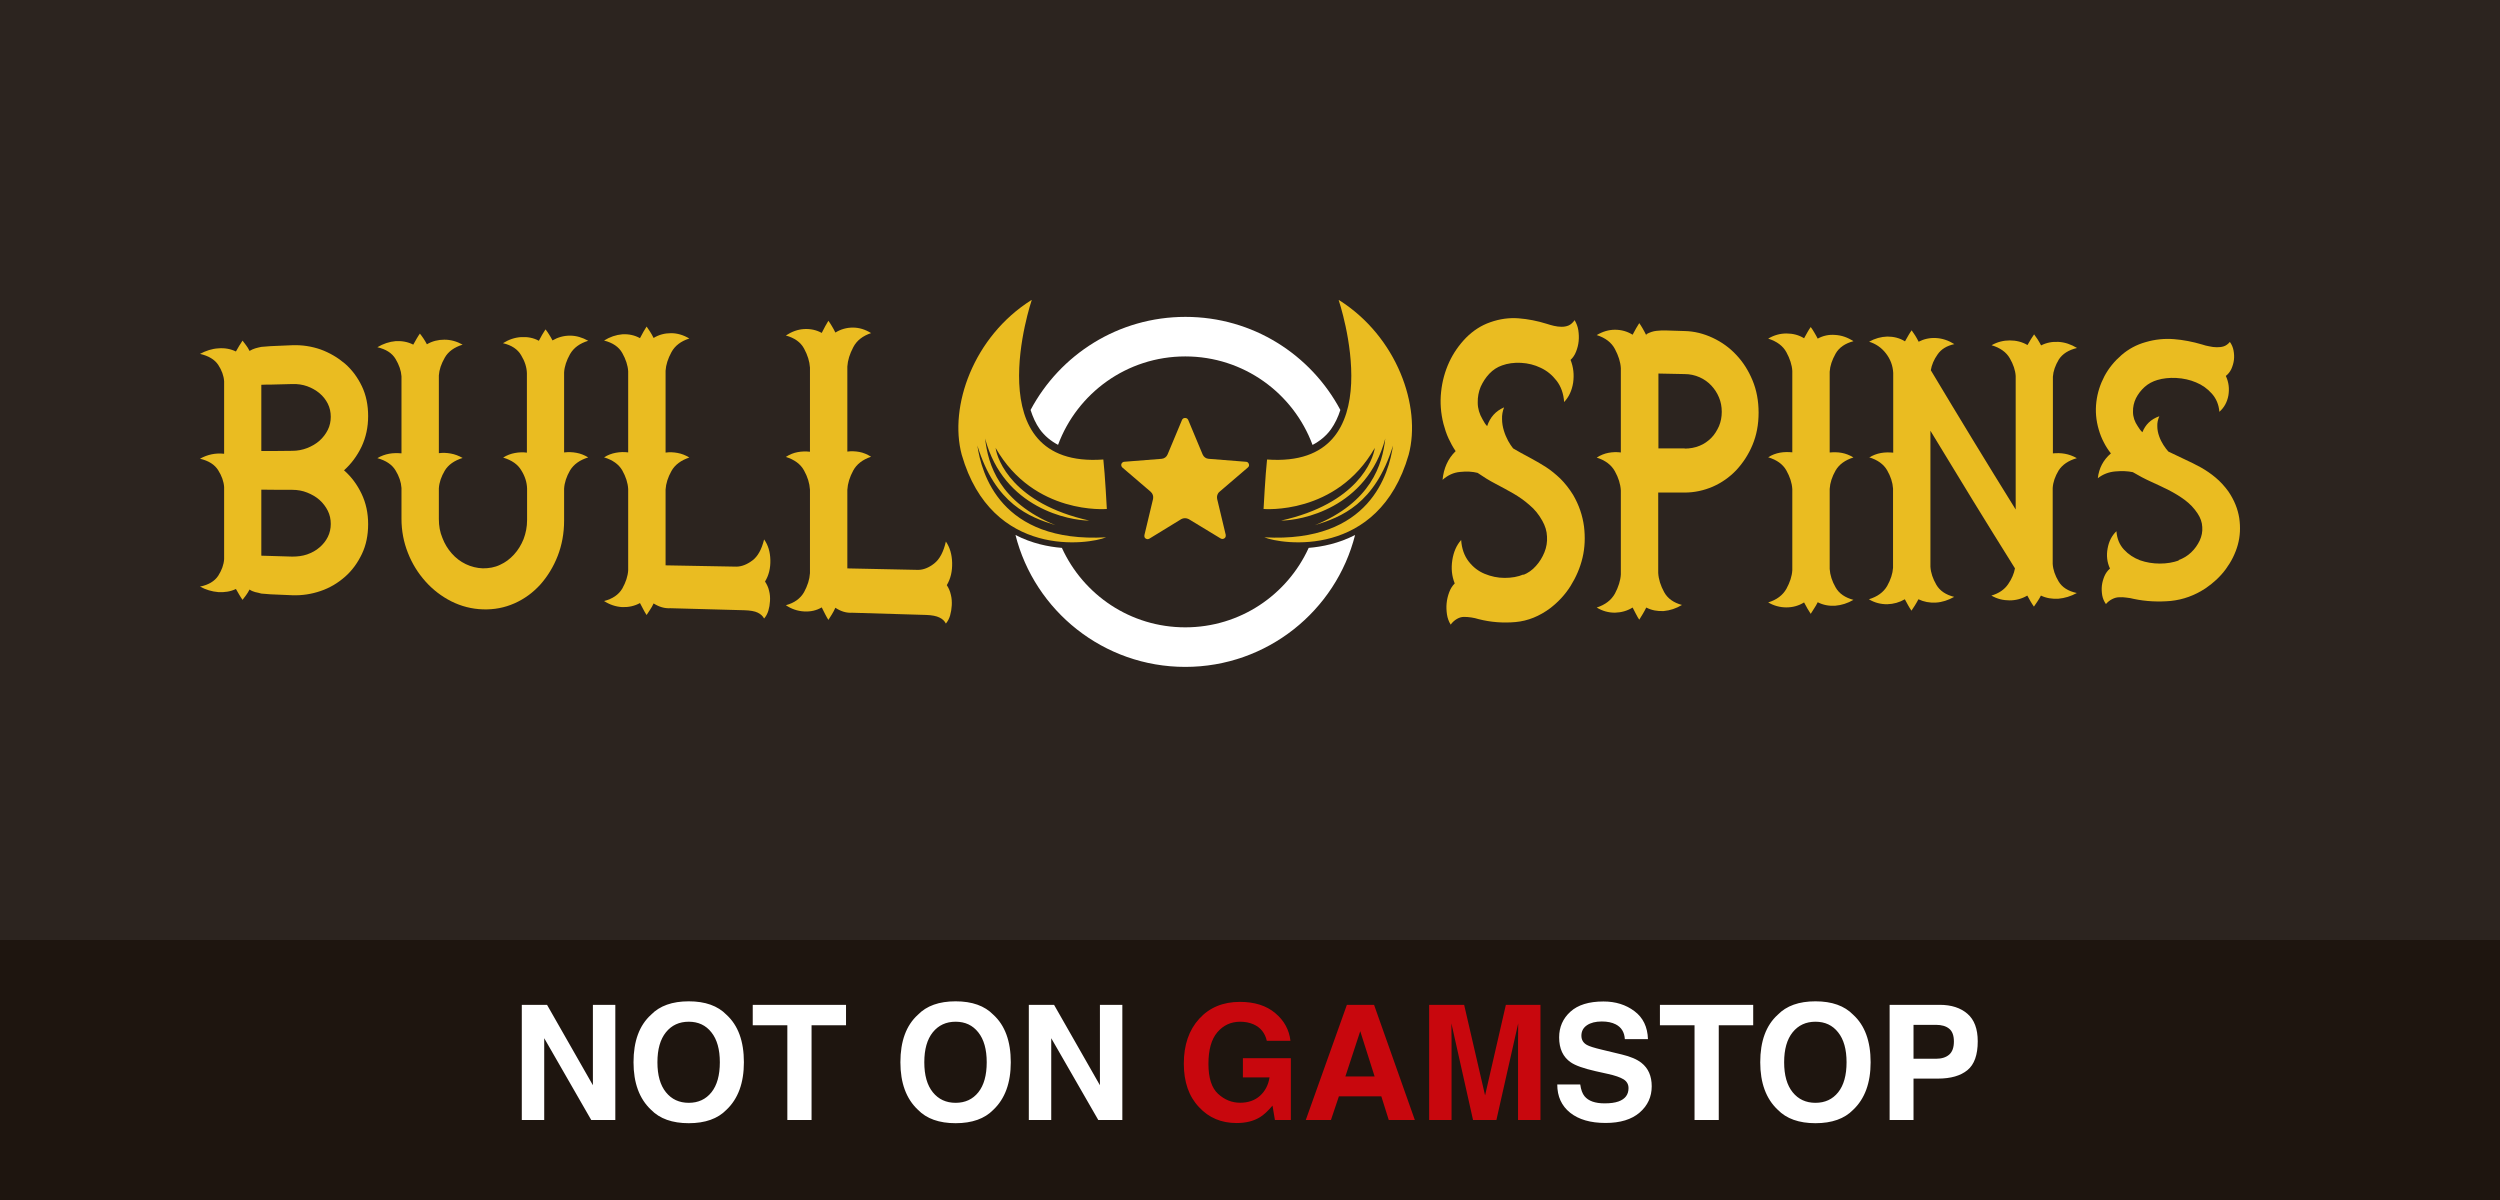
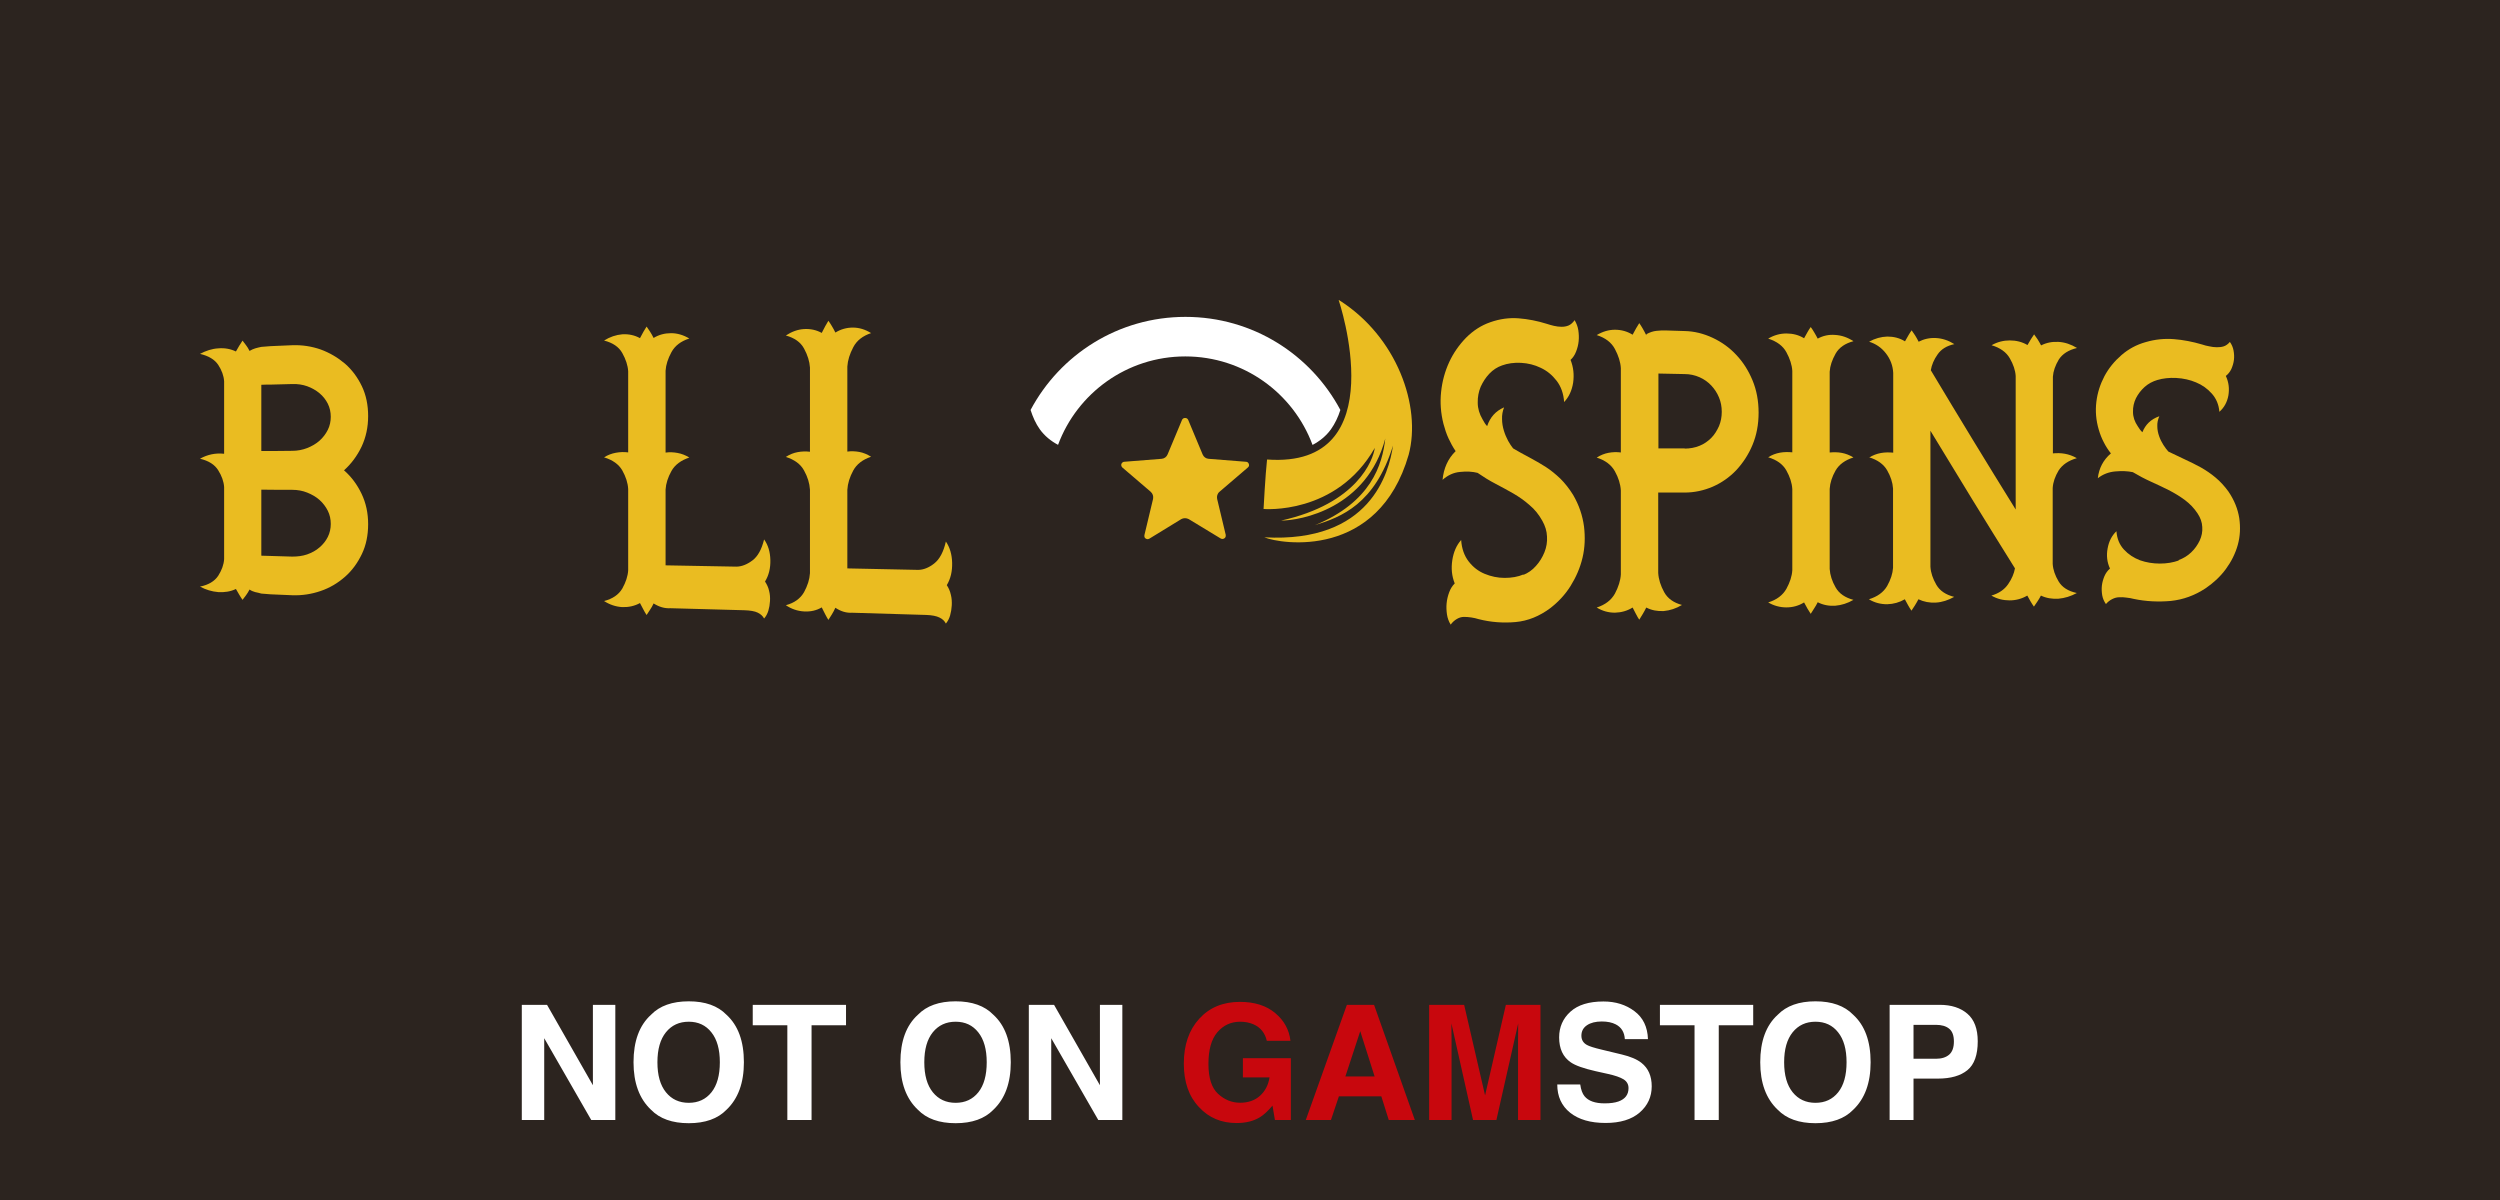
<svg xmlns="http://www.w3.org/2000/svg" width="125" height="60" viewBox="0 0 125 60" fill="none">
  <rect width="125" height="60" fill="#2C241F" />
  <path d="M13.536 17.307C13.969 17.289 14.181 17.28 14.613 17.261C15.101 17.243 15.58 17.316 16.031 17.473C16.483 17.638 16.888 17.878 17.247 18.181C17.606 18.494 17.882 18.871 18.094 19.312C18.306 19.754 18.407 20.26 18.407 20.802C18.407 21.364 18.297 21.869 18.076 22.339C17.855 22.799 17.56 23.194 17.201 23.516C17.569 23.838 17.855 24.224 18.076 24.684C18.297 25.144 18.407 25.65 18.407 26.211C18.407 26.754 18.306 27.26 18.094 27.701C17.882 28.143 17.606 28.529 17.247 28.842C16.888 29.155 16.492 29.394 16.031 29.55C15.58 29.706 15.101 29.78 14.613 29.762C14.181 29.743 13.969 29.734 13.536 29.716C13.352 29.697 13.251 29.697 13.066 29.679C12.965 29.651 12.864 29.624 12.762 29.605C12.661 29.578 12.569 29.541 12.477 29.477C12.422 29.578 12.367 29.679 12.302 29.762C12.238 29.844 12.182 29.927 12.127 29.992C12.072 29.918 12.017 29.826 11.961 29.734C11.906 29.642 11.851 29.541 11.796 29.449C11.529 29.578 11.234 29.624 10.912 29.605C10.589 29.578 10.286 29.486 10 29.329C10.424 29.247 10.727 29.063 10.912 28.787C11.087 28.511 11.188 28.235 11.206 27.959C11.206 26.754 11.206 25.549 11.206 24.353C11.188 24.077 11.087 23.792 10.912 23.516C10.737 23.231 10.433 23.038 10 22.936C10.377 22.725 10.774 22.642 11.206 22.688C11.206 21.483 11.206 20.269 11.206 19.064C11.188 18.788 11.087 18.512 10.912 18.245C10.737 17.979 10.433 17.795 10 17.694C10.295 17.537 10.598 17.436 10.912 17.418C11.234 17.39 11.529 17.445 11.796 17.574C11.851 17.473 11.906 17.381 11.961 17.289C12.017 17.197 12.072 17.114 12.127 17.031C12.182 17.105 12.238 17.178 12.302 17.261C12.367 17.344 12.422 17.436 12.477 17.546C12.569 17.491 12.67 17.445 12.762 17.418C12.864 17.39 12.965 17.362 13.066 17.344C13.251 17.326 13.352 17.326 13.536 17.307ZM13.066 19.248C13.066 20.195 13.066 20.674 13.066 21.63C13.066 21.998 13.066 22.182 13.066 22.55C13.683 22.55 13.996 22.55 14.613 22.541C14.871 22.541 15.12 22.495 15.359 22.403C15.589 22.311 15.801 22.192 15.976 22.035C16.151 21.879 16.289 21.695 16.391 21.492C16.492 21.29 16.538 21.069 16.538 20.839C16.538 20.609 16.492 20.389 16.391 20.186C16.289 19.984 16.151 19.809 15.976 19.662C15.801 19.515 15.589 19.395 15.359 19.312C15.129 19.23 14.88 19.193 14.613 19.202C14.181 19.211 13.969 19.22 13.536 19.23C13.352 19.23 13.251 19.23 13.066 19.239V19.248ZM13.066 24.482C13.066 25.586 13.066 26.68 13.066 27.784C13.683 27.802 13.996 27.812 14.613 27.83C14.871 27.83 15.12 27.802 15.359 27.72C15.589 27.637 15.801 27.526 15.976 27.37C16.151 27.223 16.289 27.048 16.391 26.846C16.492 26.643 16.538 26.423 16.538 26.193C16.538 25.963 16.492 25.742 16.391 25.54C16.289 25.337 16.151 25.153 15.976 24.997C15.801 24.841 15.589 24.721 15.359 24.629C15.129 24.537 14.88 24.491 14.613 24.491C13.996 24.491 13.683 24.491 13.066 24.482Z" fill="#EABC21" />
-   <path d="M21.943 25.961C21.943 26.293 21.998 26.605 22.118 26.89C22.229 27.185 22.385 27.442 22.588 27.672C22.79 27.902 23.021 28.077 23.288 28.206C23.555 28.334 23.849 28.408 24.144 28.417C24.448 28.417 24.733 28.371 25 28.242C25.267 28.123 25.498 27.948 25.7 27.727C25.903 27.507 26.059 27.249 26.179 26.955C26.29 26.66 26.354 26.348 26.354 26.007C26.354 25.373 26.354 25.06 26.354 24.425C26.345 24.122 26.253 23.818 26.069 23.524C25.893 23.22 25.59 23.009 25.157 22.88C25.341 22.76 25.544 22.687 25.746 22.65C25.949 22.613 26.151 22.604 26.345 22.632C26.345 21.307 26.345 19.983 26.345 18.658C26.335 18.364 26.244 18.069 26.059 17.766C25.884 17.462 25.581 17.26 25.148 17.159C25.442 16.975 25.746 16.873 26.059 16.855C26.382 16.837 26.676 16.892 26.943 17.039C26.998 16.929 27.054 16.837 27.109 16.735C27.164 16.643 27.22 16.552 27.275 16.469C27.33 16.533 27.385 16.616 27.45 16.717C27.514 16.818 27.57 16.91 27.625 17.021C27.892 16.864 28.186 16.782 28.5 16.782C28.813 16.782 29.116 16.873 29.411 17.039C28.988 17.168 28.684 17.389 28.5 17.71C28.325 18.023 28.223 18.327 28.205 18.621C28.205 19.955 28.205 21.289 28.205 22.622C28.417 22.595 28.619 22.604 28.822 22.641C29.024 22.678 29.218 22.751 29.411 22.871C28.988 23 28.684 23.22 28.5 23.524C28.325 23.827 28.223 24.131 28.205 24.434C28.205 25.078 28.205 25.391 28.205 26.035C28.205 26.67 28.094 27.258 27.883 27.801C27.671 28.344 27.376 28.822 27.017 29.227C26.649 29.631 26.225 29.944 25.728 30.165C25.23 30.386 24.706 30.487 24.144 30.468C23.582 30.45 23.057 30.312 22.56 30.064C22.072 29.815 21.639 29.484 21.271 29.07C20.903 28.656 20.608 28.187 20.396 27.645C20.184 27.111 20.074 26.541 20.074 25.934C20.074 25.317 20.074 25.014 20.074 24.398C20.055 24.103 19.954 23.809 19.779 23.524C19.604 23.23 19.3 23.027 18.868 22.907C19.052 22.797 19.254 22.724 19.457 22.687C19.66 22.65 19.862 22.65 20.074 22.668C20.074 21.381 20.074 20.102 20.074 18.814C20.055 18.529 19.954 18.244 19.779 17.95C19.604 17.655 19.3 17.462 18.868 17.361C19.162 17.186 19.466 17.085 19.779 17.057C20.102 17.039 20.396 17.094 20.663 17.232C20.792 17.002 20.893 16.818 20.995 16.68C21.05 16.745 21.105 16.828 21.17 16.919C21.234 17.011 21.289 17.113 21.345 17.214C21.612 17.057 21.906 16.984 22.219 16.984C22.532 16.984 22.836 17.067 23.131 17.232C22.717 17.361 22.413 17.573 22.238 17.885C22.063 18.189 21.962 18.483 21.943 18.768C21.943 20.065 21.943 21.362 21.943 22.659C22.146 22.632 22.339 22.641 22.542 22.678C22.744 22.714 22.938 22.788 23.131 22.898C22.717 23.027 22.413 23.239 22.238 23.533C22.063 23.827 21.962 24.122 21.943 24.416C21.943 25.032 21.943 25.345 21.943 25.971V25.961Z" fill="#EABC21" />
  <path d="M31.409 24.45C31.391 24.137 31.29 23.834 31.115 23.521C30.94 23.218 30.636 22.997 30.203 22.868C30.387 22.748 30.59 22.675 30.792 22.638C30.995 22.601 31.197 22.592 31.409 22.62C31.409 21.268 31.409 19.915 31.409 18.563C31.391 18.269 31.29 17.965 31.115 17.653C30.94 17.34 30.636 17.138 30.203 17.027C30.498 16.843 30.802 16.742 31.115 16.715C31.437 16.696 31.732 16.76 31.999 16.908C32.127 16.669 32.229 16.475 32.33 16.328C32.385 16.402 32.441 16.485 32.505 16.586C32.569 16.687 32.625 16.788 32.68 16.898C32.947 16.733 33.242 16.659 33.555 16.659C33.868 16.659 34.172 16.751 34.466 16.926C34.052 17.055 33.748 17.285 33.573 17.607C33.398 17.929 33.297 18.241 33.279 18.536C33.279 19.897 33.279 21.268 33.279 22.629C33.481 22.601 33.675 22.61 33.877 22.647C34.08 22.684 34.273 22.758 34.466 22.877C34.052 23.015 33.748 23.236 33.573 23.549C33.398 23.861 33.297 24.174 33.279 24.478V28.267C34.457 28.286 35.636 28.314 36.815 28.332C37.081 28.332 37.358 28.221 37.625 28.019C37.892 27.817 38.085 27.467 38.205 26.971C38.407 27.256 38.509 27.596 38.518 28.001C38.527 28.405 38.444 28.764 38.251 29.077C38.343 29.215 38.417 29.371 38.454 29.537C38.5 29.712 38.509 29.877 38.5 30.052C38.49 30.227 38.463 30.383 38.417 30.539C38.371 30.687 38.297 30.825 38.205 30.926C38.141 30.806 38.039 30.705 37.883 30.631C37.735 30.558 37.505 30.521 37.22 30.512C35.986 30.475 34.761 30.448 33.527 30.411C33.233 30.429 32.956 30.346 32.68 30.172C32.625 30.291 32.569 30.392 32.505 30.484C32.441 30.576 32.385 30.668 32.33 30.751C32.275 30.668 32.22 30.576 32.164 30.466C32.109 30.365 32.054 30.254 31.999 30.153C31.732 30.3 31.437 30.365 31.115 30.355C30.792 30.337 30.488 30.236 30.203 30.052C30.627 29.942 30.93 29.739 31.115 29.427C31.29 29.114 31.391 28.81 31.409 28.516C31.409 27.173 31.409 25.821 31.409 24.478V24.45Z" fill="#EABC21" />
  <path d="M40.498 24.483C40.479 24.161 40.378 23.839 40.203 23.526C40.028 23.204 39.724 22.984 39.292 22.846C39.476 22.726 39.678 22.643 39.881 22.607C40.084 22.57 40.286 22.561 40.498 22.588C40.498 21.181 40.498 19.783 40.498 18.375C40.479 18.072 40.378 17.75 40.203 17.428C40.028 17.106 39.724 16.895 39.292 16.775C39.586 16.582 39.89 16.471 40.203 16.453C40.526 16.435 40.82 16.499 41.087 16.646C41.216 16.398 41.317 16.195 41.419 16.039C41.474 16.113 41.529 16.195 41.594 16.306C41.658 16.407 41.713 16.517 41.769 16.628C42.036 16.462 42.33 16.379 42.643 16.379C42.956 16.379 43.26 16.471 43.555 16.655C43.141 16.793 42.837 17.023 42.662 17.364C42.487 17.695 42.386 18.017 42.367 18.329V22.579C42.57 22.551 42.763 22.561 42.966 22.597C43.168 22.634 43.362 22.717 43.555 22.837C43.141 22.975 42.837 23.204 42.662 23.526C42.487 23.848 42.386 24.17 42.367 24.492C42.367 25.798 42.367 27.114 42.367 28.42C43.546 28.448 44.724 28.466 45.903 28.494C46.17 28.494 46.446 28.383 46.713 28.172C46.98 27.96 47.174 27.601 47.294 27.077C47.496 27.371 47.597 27.73 47.607 28.144C47.616 28.567 47.533 28.935 47.34 29.257C47.432 29.395 47.505 29.561 47.542 29.735C47.588 29.91 47.597 30.094 47.588 30.269C47.579 30.444 47.551 30.609 47.505 30.775C47.459 30.931 47.386 31.069 47.294 31.179C47.229 31.051 47.128 30.949 46.971 30.876C46.824 30.802 46.594 30.756 46.308 30.747C45.074 30.71 43.85 30.674 42.616 30.637C42.321 30.655 42.045 30.572 41.769 30.388C41.713 30.508 41.658 30.618 41.594 30.72C41.529 30.821 41.474 30.904 41.419 30.995C41.363 30.904 41.308 30.811 41.253 30.701C41.198 30.591 41.142 30.48 41.087 30.37C40.82 30.526 40.526 30.591 40.203 30.572C39.881 30.554 39.577 30.453 39.292 30.26C39.715 30.149 40.019 29.928 40.203 29.607C40.378 29.285 40.479 28.972 40.498 28.659C40.498 27.261 40.498 25.863 40.498 24.465V24.483Z" fill="#EABC21" />
  <path d="M76.162 28.748C76.392 28.656 76.613 28.509 76.797 28.297C76.981 28.095 77.119 27.865 77.221 27.616C77.322 27.368 77.368 27.101 77.35 26.825C77.34 26.549 77.257 26.292 77.119 26.044C76.944 25.731 76.733 25.464 76.475 25.253C76.226 25.032 75.95 24.839 75.664 24.673C75.37 24.508 75.075 24.342 74.771 24.186C74.467 24.029 74.173 23.845 73.878 23.643C73.62 23.578 73.326 23.56 73.003 23.597C72.681 23.624 72.386 23.762 72.128 23.992C72.184 23.413 72.395 22.935 72.782 22.557C72.644 22.355 72.524 22.134 72.423 21.914C72.322 21.693 72.239 21.444 72.174 21.196C72.036 20.653 71.999 20.12 72.055 19.596C72.11 19.062 72.248 18.565 72.46 18.105C72.672 17.646 72.957 17.241 73.307 16.882C73.657 16.533 74.062 16.266 74.522 16.109C74.992 15.944 75.462 15.88 75.931 15.916C76.401 15.953 76.871 16.045 77.34 16.192C77.451 16.229 77.58 16.266 77.699 16.293C77.828 16.321 77.948 16.339 78.077 16.339C78.206 16.339 78.316 16.321 78.427 16.275C78.537 16.229 78.639 16.137 78.731 16.008C78.823 16.165 78.887 16.33 78.915 16.505C78.942 16.689 78.952 16.873 78.933 17.057C78.915 17.241 78.869 17.416 78.804 17.581C78.74 17.747 78.648 17.885 78.528 17.995C78.675 18.363 78.712 18.74 78.657 19.136C78.593 19.531 78.445 19.853 78.206 20.102C78.178 19.678 78.049 19.32 77.828 19.035C77.607 18.749 77.35 18.538 77.036 18.391C76.733 18.243 76.401 18.161 76.051 18.142C75.701 18.124 75.379 18.17 75.103 18.271C74.863 18.354 74.651 18.492 74.467 18.685C74.283 18.878 74.145 19.099 74.034 19.338C73.933 19.586 73.878 19.853 73.887 20.138C73.887 20.423 73.97 20.699 74.127 20.966C74.2 21.104 74.274 21.224 74.357 21.306C74.504 20.865 74.78 20.552 75.204 20.368C75.13 20.552 75.093 20.755 75.103 20.957C75.103 21.159 75.139 21.352 75.195 21.536C75.25 21.72 75.324 21.886 75.406 22.042C75.489 22.189 75.572 22.318 75.655 22.419C75.913 22.576 76.189 22.723 76.466 22.87C76.742 23.017 77.009 23.174 77.276 23.339C77.534 23.505 77.782 23.707 78.022 23.937C78.252 24.167 78.464 24.434 78.657 24.747C78.952 25.253 79.127 25.777 79.2 26.32C79.265 26.862 79.246 27.377 79.127 27.883C79.007 28.389 78.804 28.858 78.528 29.3C78.252 29.741 77.902 30.109 77.506 30.413C76.972 30.808 76.401 31.047 75.775 31.103C75.158 31.158 74.532 31.112 73.924 30.955C73.814 30.919 73.685 30.891 73.565 30.873C73.436 30.854 73.316 30.845 73.197 30.845C73.077 30.845 72.957 30.882 72.847 30.946C72.736 31.011 72.626 31.103 72.534 31.231C72.442 31.084 72.377 30.91 72.349 30.726C72.322 30.541 72.312 30.348 72.331 30.164C72.349 29.971 72.395 29.787 72.46 29.613C72.524 29.438 72.616 29.291 72.736 29.171C72.589 28.803 72.552 28.417 72.616 28.003C72.681 27.589 72.828 27.258 73.058 27C73.086 27.433 73.215 27.791 73.436 28.076C73.657 28.361 73.924 28.564 74.237 28.693C74.55 28.821 74.882 28.895 75.232 28.895C75.582 28.895 75.904 28.84 76.18 28.72L76.162 28.748Z" fill="#EABC21" />
  <path d="M82.322 16.708C82.488 16.616 82.653 16.561 82.819 16.543C82.985 16.524 83.16 16.515 83.335 16.524C83.694 16.533 83.869 16.543 84.228 16.552C84.716 16.561 85.186 16.681 85.637 16.892C86.088 17.104 86.484 17.389 86.816 17.747C87.156 18.106 87.423 18.529 87.626 19.017C87.829 19.504 87.93 20.047 87.93 20.636C87.93 21.224 87.829 21.758 87.626 22.245C87.423 22.733 87.147 23.147 86.816 23.506C86.475 23.864 86.079 24.14 85.637 24.334C85.186 24.527 84.716 24.628 84.228 24.628C83.703 24.628 83.436 24.628 82.911 24.628C82.911 25.971 82.911 27.305 82.911 28.648C82.93 28.969 83.031 29.282 83.206 29.604C83.381 29.926 83.685 30.138 84.099 30.248C83.805 30.423 83.501 30.524 83.188 30.552C82.874 30.57 82.58 30.515 82.313 30.377C82.257 30.487 82.202 30.598 82.138 30.699C82.073 30.8 82.018 30.892 81.963 30.984C81.908 30.901 81.852 30.809 81.797 30.699C81.742 30.598 81.687 30.487 81.631 30.377C81.364 30.542 81.07 30.625 80.747 30.634C80.425 30.634 80.121 30.552 79.836 30.377C80.259 30.239 80.563 30.009 80.747 29.678C80.922 29.347 81.024 29.025 81.042 28.721C81.042 27.323 81.042 25.925 81.042 24.527C81.024 24.205 80.922 23.883 80.747 23.57C80.572 23.248 80.269 23.018 79.836 22.88C80.02 22.761 80.222 22.678 80.425 22.641C80.628 22.604 80.83 22.595 81.042 22.623V18.41C81.024 18.097 80.922 17.784 80.747 17.453C80.572 17.122 80.269 16.892 79.836 16.754C80.13 16.579 80.434 16.487 80.747 16.487C81.07 16.487 81.364 16.57 81.631 16.736C81.76 16.497 81.862 16.303 81.963 16.156C82.018 16.23 82.073 16.322 82.138 16.432C82.202 16.543 82.257 16.644 82.313 16.763L82.322 16.708ZM84.237 22.43C84.495 22.43 84.744 22.384 84.974 22.291C85.204 22.2 85.398 22.061 85.563 21.896C85.729 21.73 85.849 21.528 85.95 21.307C86.042 21.087 86.088 20.847 86.088 20.59C86.088 20.332 86.042 20.093 85.95 19.872C85.858 19.652 85.729 19.449 85.563 19.274C85.398 19.1 85.204 18.962 84.974 18.86C84.744 18.759 84.495 18.704 84.237 18.704C83.713 18.695 83.445 18.686 82.921 18.677C82.921 19.927 82.921 21.169 82.921 22.42C83.445 22.42 83.713 22.42 84.237 22.42V22.43Z" fill="#EABC21" />
  <path d="M88.409 22.864C88.593 22.744 88.795 22.671 88.998 22.634C89.201 22.597 89.403 22.597 89.615 22.616C89.615 21.254 89.615 19.902 89.615 18.541C89.597 18.246 89.495 17.934 89.32 17.612C89.145 17.29 88.841 17.069 88.409 16.931C88.703 16.756 89.007 16.674 89.32 16.674C89.642 16.674 89.937 16.747 90.204 16.913C90.333 16.683 90.434 16.489 90.536 16.352C90.591 16.425 90.646 16.508 90.711 16.618C90.775 16.72 90.83 16.83 90.886 16.931C91.153 16.784 91.447 16.72 91.76 16.747C92.073 16.765 92.377 16.867 92.672 17.06C92.258 17.17 91.954 17.373 91.779 17.685C91.604 17.998 91.503 18.292 91.484 18.587V22.625C91.687 22.606 91.88 22.606 92.083 22.643C92.285 22.68 92.479 22.754 92.672 22.873C92.258 23.002 91.954 23.223 91.779 23.526C91.604 23.83 91.503 24.142 91.484 24.446C91.484 25.78 91.484 27.113 91.484 28.447C91.503 28.751 91.604 29.064 91.779 29.367C91.954 29.68 92.258 29.882 92.672 29.993C92.377 30.167 92.073 30.259 91.76 30.287C91.447 30.305 91.153 30.25 90.886 30.112C90.83 30.223 90.775 30.324 90.711 30.416C90.646 30.517 90.591 30.6 90.536 30.692C90.481 30.609 90.425 30.517 90.37 30.425C90.315 30.324 90.26 30.223 90.204 30.121C89.937 30.287 89.642 30.37 89.32 30.37C88.998 30.37 88.694 30.287 88.409 30.121C88.832 29.993 89.136 29.763 89.32 29.441C89.495 29.119 89.597 28.815 89.615 28.512C89.615 27.16 89.615 25.807 89.615 24.455C89.597 24.142 89.495 23.839 89.32 23.526C89.145 23.213 88.841 22.993 88.409 22.864Z" fill="#EABC21" />
  <path d="M93.455 22.881C93.639 22.761 93.841 22.688 94.044 22.651C94.247 22.614 94.449 22.614 94.661 22.633C94.661 21.308 94.661 19.974 94.661 18.65C94.643 18.273 94.514 17.951 94.293 17.665C94.072 17.38 93.786 17.187 93.455 17.086C93.749 16.92 94.053 16.838 94.366 16.828C94.689 16.828 94.983 16.902 95.25 17.067C95.379 16.838 95.481 16.654 95.582 16.516C95.637 16.589 95.692 16.672 95.757 16.773C95.821 16.874 95.876 16.976 95.932 17.086C96.199 16.948 96.493 16.884 96.806 16.902C97.12 16.92 97.424 17.021 97.718 17.206C97.341 17.288 97.064 17.454 96.88 17.721C96.696 17.978 96.585 18.245 96.54 18.512C97.939 20.848 99.348 23.166 100.784 25.475C100.784 23.249 100.784 21.023 100.784 18.797C100.766 18.512 100.665 18.217 100.49 17.914C100.315 17.61 100.011 17.39 99.578 17.261C99.873 17.095 100.177 17.021 100.49 17.021C100.812 17.021 101.107 17.095 101.374 17.252C101.503 17.031 101.604 16.856 101.705 16.718C101.761 16.792 101.816 16.874 101.88 16.966C101.945 17.067 102 17.169 102.055 17.27C102.322 17.132 102.617 17.077 102.93 17.095C103.243 17.113 103.547 17.215 103.851 17.399C103.427 17.5 103.123 17.693 102.939 17.978C102.764 18.273 102.663 18.558 102.645 18.834C102.645 20.112 102.645 21.391 102.645 22.669C102.847 22.651 103.041 22.651 103.243 22.688C103.446 22.724 103.648 22.798 103.842 22.908C103.418 23.028 103.114 23.24 102.93 23.525C102.755 23.819 102.654 24.104 102.635 24.398C102.635 25.668 102.635 26.928 102.635 28.197C102.654 28.492 102.755 28.777 102.93 29.071C103.105 29.366 103.409 29.559 103.842 29.651C103.538 29.816 103.234 29.908 102.921 29.936C102.608 29.954 102.313 29.908 102.046 29.779C101.991 29.881 101.936 29.982 101.871 30.074C101.807 30.166 101.751 30.249 101.696 30.331C101.641 30.258 101.586 30.166 101.53 30.074C101.475 29.982 101.42 29.881 101.365 29.779C101.098 29.936 100.803 30.019 100.481 30.019C100.158 30.019 99.855 29.945 99.569 29.779C99.947 29.669 100.223 29.476 100.407 29.209C100.591 28.942 100.702 28.676 100.748 28.418C99.32 26.137 97.912 23.837 96.521 21.538C96.521 23.801 96.521 26.073 96.521 28.335C96.54 28.639 96.641 28.933 96.816 29.237C96.991 29.54 97.295 29.743 97.709 29.844C97.414 30.009 97.11 30.111 96.797 30.129C96.484 30.148 96.19 30.092 95.922 29.963C95.867 30.065 95.812 30.166 95.748 30.267C95.683 30.359 95.628 30.451 95.573 30.534C95.517 30.451 95.462 30.368 95.407 30.267C95.352 30.166 95.296 30.074 95.241 29.963C94.974 30.12 94.679 30.203 94.357 30.212C94.035 30.212 93.731 30.138 93.445 29.963C93.869 29.835 94.173 29.614 94.357 29.301C94.532 28.988 94.633 28.685 94.652 28.391C94.652 27.066 94.652 25.741 94.652 24.426C94.633 24.123 94.532 23.819 94.357 23.515C94.182 23.212 93.878 22.991 93.445 22.862L93.455 22.881Z" fill="#EABC21" />
  <path d="M108.925 28.005C109.164 27.922 109.376 27.793 109.56 27.618C109.744 27.444 109.882 27.241 109.984 27.03C110.085 26.809 110.131 26.588 110.113 26.349C110.103 26.11 110.021 25.889 109.882 25.677C109.707 25.411 109.496 25.19 109.238 24.997C108.989 24.813 108.713 24.647 108.427 24.5C108.133 24.353 107.838 24.215 107.534 24.077C107.23 23.939 106.936 23.783 106.641 23.608C106.383 23.553 106.089 23.543 105.766 23.571C105.444 23.599 105.149 23.709 104.891 23.911C104.947 23.415 105.159 23.001 105.545 22.67C105.407 22.495 105.287 22.311 105.186 22.108C105.085 21.915 105.002 21.704 104.938 21.483C104.799 21.014 104.763 20.554 104.818 20.094C104.873 19.634 105.011 19.211 105.223 18.806C105.435 18.411 105.72 18.061 106.07 17.758C106.42 17.454 106.825 17.233 107.286 17.105C107.755 16.967 108.225 16.921 108.695 16.957C109.164 16.994 109.634 17.086 110.103 17.224C110.214 17.261 110.343 17.298 110.463 17.316C110.591 17.344 110.711 17.362 110.84 17.362C110.969 17.362 111.079 17.353 111.19 17.316C111.3 17.279 111.402 17.206 111.494 17.096C111.586 17.224 111.65 17.371 111.678 17.528C111.706 17.684 111.715 17.84 111.696 17.997C111.678 18.153 111.632 18.3 111.568 18.448C111.503 18.586 111.411 18.705 111.291 18.797C111.439 19.11 111.475 19.432 111.42 19.772C111.356 20.113 111.208 20.379 110.969 20.591C110.941 20.232 110.812 19.928 110.591 19.68C110.37 19.432 110.113 19.248 109.8 19.119C109.496 18.99 109.164 18.917 108.814 18.898C108.464 18.88 108.142 18.917 107.866 19C107.626 19.073 107.415 19.183 107.23 19.349C107.046 19.515 106.908 19.699 106.798 19.91C106.696 20.122 106.641 20.352 106.65 20.6C106.65 20.848 106.733 21.087 106.89 21.317C106.963 21.437 107.037 21.538 107.12 21.612C107.267 21.235 107.543 20.959 107.967 20.812C107.893 20.977 107.857 21.143 107.866 21.317C107.866 21.492 107.903 21.658 107.958 21.814C108.013 21.971 108.087 22.118 108.17 22.247C108.253 22.375 108.335 22.486 108.418 22.578C108.676 22.706 108.952 22.835 109.229 22.964C109.505 23.093 109.772 23.221 110.039 23.369C110.297 23.516 110.545 23.681 110.785 23.884C111.015 24.077 111.227 24.307 111.42 24.574C111.715 25.006 111.89 25.448 111.963 25.907C112.028 26.367 112.01 26.809 111.89 27.241C111.77 27.674 111.568 28.078 111.291 28.455C111.015 28.832 110.665 29.154 110.269 29.421C109.735 29.771 109.164 29.982 108.538 30.047C107.921 30.102 107.295 30.074 106.687 29.945C106.577 29.918 106.448 29.89 106.328 29.881C106.199 29.863 106.079 29.853 105.96 29.863C105.84 29.863 105.72 29.899 105.61 29.955C105.499 30.01 105.389 30.093 105.297 30.203C105.205 30.074 105.14 29.927 105.112 29.771C105.085 29.614 105.076 29.449 105.094 29.283C105.112 29.118 105.159 28.961 105.223 28.805C105.287 28.658 105.38 28.529 105.499 28.428C105.352 28.115 105.315 27.775 105.38 27.425C105.444 27.066 105.591 26.781 105.822 26.561C105.849 26.938 105.978 27.241 106.199 27.48C106.42 27.719 106.687 27.894 107 28.014C107.313 28.124 107.645 28.179 107.995 28.179C108.345 28.179 108.658 28.124 108.943 28.023L108.925 28.005Z" fill="#EABC21" />
  <path d="M52.901 22.246C53.859 19.661 56.345 17.821 59.264 17.821C62.183 17.821 64.669 19.661 65.627 22.246C65.996 22.053 66.309 21.795 66.548 21.464C66.751 21.179 66.907 20.848 67.018 20.498C65.544 17.729 62.635 15.844 59.273 15.844C55.912 15.844 53.003 17.729 51.529 20.498C51.64 20.848 51.787 21.179 51.99 21.464C52.229 21.795 52.542 22.053 52.91 22.246H52.901Z" fill="white" />
-   <path d="M65.434 27.394C64.366 29.739 62.008 31.367 59.264 31.367C56.52 31.367 54.163 29.739 53.095 27.394C52.413 27.339 51.594 27.173 50.774 26.75C51.732 30.54 55.176 33.345 59.264 33.345C63.353 33.345 66.797 30.54 67.754 26.75C66.935 27.173 66.106 27.339 65.434 27.394Z" fill="white" />
-   <path d="M51.585 15.009C51.585 15.009 48.73 23.444 55.167 22.975C55.25 23.702 55.342 25.449 55.342 25.449C55.342 25.449 51.704 25.771 49.78 22.395C49.863 23.003 50.655 25.183 54.467 26.029C53.482 26.029 50.185 25.422 49.255 21.926C49.402 23.232 49.955 25.1 52.773 26.259C51.465 25.854 49.771 25.21 48.868 22.276C49.071 23.646 50.001 27.16 55.305 26.866C54.458 27.215 49.596 27.97 48.086 22.736C47.441 20.326 48.666 16.831 51.575 15L51.585 15.009Z" fill="#EABC21" />
  <path d="M66.935 15.009C66.935 15.009 69.79 23.444 63.353 22.975C63.27 23.702 63.178 25.449 63.178 25.449C63.178 25.449 66.815 25.771 68.74 22.395C68.657 23.003 67.865 25.183 64.053 26.029C65.038 26.029 68.335 25.422 69.265 21.926C69.117 23.232 68.565 25.1 65.747 26.259C67.055 25.854 68.749 25.21 69.651 22.276C69.449 23.646 68.519 27.16 63.215 26.866C64.062 27.215 68.924 27.97 70.434 22.736C71.079 20.326 69.854 16.831 66.944 15L66.935 15.009Z" fill="#EABC21" />
  <path d="M61.29 26.758L60.857 24.946C60.83 24.817 60.867 24.679 60.977 24.587L62.395 23.373C62.45 23.327 62.469 23.262 62.441 23.198C62.423 23.134 62.368 23.088 62.294 23.088L60.434 22.941C60.296 22.931 60.185 22.849 60.13 22.72L59.412 21C59.384 20.935 59.329 20.898 59.255 20.898C59.181 20.898 59.126 20.935 59.099 21L58.38 22.72C58.325 22.849 58.215 22.931 58.077 22.941L56.217 23.088C56.152 23.088 56.097 23.134 56.069 23.198C56.051 23.262 56.069 23.327 56.115 23.373L57.533 24.587C57.635 24.679 57.681 24.808 57.653 24.946L57.22 26.758C57.211 26.804 57.22 26.859 57.248 26.896C57.303 26.96 57.395 26.979 57.469 26.933L59.062 25.957C59.172 25.893 59.32 25.893 59.439 25.957L61.032 26.923C61.106 26.969 61.198 26.951 61.253 26.887C61.281 26.85 61.299 26.794 61.281 26.748L61.29 26.758Z" fill="#EABC21" />
-   <rect width="125" height="13" transform="translate(0 47)" fill="#1E150F" />
  <path d="M30.766 56H29.562L27.211 51.91V56H26.09V50.242H27.352L29.645 54.262V50.242H30.766V56ZM34.438 56.16C33.615 56.16 32.986 55.936 32.551 55.488C31.967 54.939 31.676 54.147 31.676 53.113C31.676 52.059 31.967 51.267 32.551 50.738C32.986 50.29 33.615 50.066 34.438 50.066C35.26 50.066 35.889 50.29 36.324 50.738C36.905 51.267 37.195 52.059 37.195 53.113C37.195 54.147 36.905 54.939 36.324 55.488C35.889 55.936 35.26 56.16 34.438 56.16ZM35.574 54.613C35.853 54.262 35.992 53.762 35.992 53.113C35.992 52.467 35.852 51.969 35.57 51.617C35.292 51.263 34.914 51.086 34.438 51.086C33.961 51.086 33.581 51.262 33.297 51.613C33.013 51.965 32.871 52.465 32.871 53.113C32.871 53.762 33.013 54.262 33.297 54.613C33.581 54.965 33.961 55.141 34.438 55.141C34.914 55.141 35.293 54.965 35.574 54.613ZM42.301 50.242V51.262H40.578V56H39.367V51.262H37.637V50.242H42.301ZM47.781 56.16C46.958 56.16 46.329 55.936 45.895 55.488C45.311 54.939 45.02 54.147 45.02 53.113C45.02 52.059 45.311 51.267 45.895 50.738C46.329 50.29 46.958 50.066 47.781 50.066C48.604 50.066 49.233 50.29 49.668 50.738C50.249 51.267 50.539 52.059 50.539 53.113C50.539 54.147 50.249 54.939 49.668 55.488C49.233 55.936 48.604 56.16 47.781 56.16ZM48.918 54.613C49.197 54.262 49.336 53.762 49.336 53.113C49.336 52.467 49.195 51.969 48.914 51.617C48.635 51.263 48.258 51.086 47.781 51.086C47.305 51.086 46.925 51.262 46.641 51.613C46.357 51.965 46.215 52.465 46.215 53.113C46.215 53.762 46.357 54.262 46.641 54.613C46.925 54.965 47.305 55.141 47.781 55.141C48.258 55.141 48.637 54.965 48.918 54.613ZM56.117 56H54.914L52.562 51.91V56H51.441V50.242H52.703L54.996 54.262V50.242H56.117V56ZM80.231 55.168C80.514 55.168 80.745 55.137 80.922 55.074C81.258 54.954 81.426 54.732 81.426 54.406C81.426 54.216 81.342 54.069 81.176 53.965C81.009 53.863 80.747 53.773 80.391 53.695L79.781 53.559C79.182 53.423 78.768 53.276 78.539 53.117C78.151 52.852 77.957 52.436 77.957 51.871C77.957 51.355 78.144 50.927 78.519 50.586C78.894 50.245 79.445 50.074 80.172 50.074C80.779 50.074 81.296 50.236 81.723 50.559C82.152 50.879 82.378 51.345 82.398 51.957H81.242C81.221 51.611 81.07 51.365 80.789 51.219C80.602 51.122 80.368 51.074 80.09 51.074C79.78 51.074 79.533 51.137 79.348 51.262C79.163 51.387 79.07 51.561 79.07 51.785C79.07 51.991 79.162 52.145 79.344 52.246C79.461 52.314 79.711 52.393 80.094 52.484L81.086 52.723C81.521 52.827 81.849 52.966 82.07 53.141C82.414 53.411 82.586 53.803 82.586 54.316C82.586 54.842 82.384 55.28 81.981 55.629C81.579 55.975 81.012 56.148 80.277 56.148C79.527 56.148 78.938 55.978 78.508 55.637C78.078 55.293 77.863 54.822 77.863 54.223H79.012C79.048 54.486 79.12 54.682 79.227 54.812C79.422 55.05 79.757 55.168 80.231 55.168ZM87.66 50.242V51.262H85.938V56H84.727V51.262H82.996V50.242H87.66ZM90.773 56.16C89.951 56.16 89.322 55.936 88.887 55.488C88.303 54.939 88.012 54.147 88.012 53.113C88.012 52.059 88.303 51.267 88.887 50.738C89.322 50.29 89.951 50.066 90.773 50.066C91.596 50.066 92.225 50.29 92.66 50.738C93.241 51.267 93.531 52.059 93.531 53.113C93.531 54.147 93.241 54.939 92.66 55.488C92.225 55.936 91.596 56.16 90.773 56.16ZM91.91 54.613C92.189 54.262 92.328 53.762 92.328 53.113C92.328 52.467 92.188 51.969 91.906 51.617C91.628 51.263 91.25 51.086 90.773 51.086C90.297 51.086 89.917 51.262 89.633 51.613C89.349 51.965 89.207 52.465 89.207 53.113C89.207 53.762 89.349 54.262 89.633 54.613C89.917 54.965 90.297 55.141 90.773 55.141C91.25 55.141 91.629 54.965 91.91 54.613ZM96.898 53.93H95.676V56H94.481V50.242H96.988C97.566 50.242 98.027 50.391 98.371 50.688C98.715 50.984 98.887 51.444 98.887 52.066C98.887 52.746 98.715 53.227 98.371 53.508C98.027 53.789 97.537 53.93 96.898 53.93ZM97.461 52.73C97.617 52.592 97.695 52.374 97.695 52.074C97.695 51.775 97.616 51.561 97.457 51.434C97.301 51.306 97.081 51.242 96.797 51.242H95.676V52.938H96.797C97.081 52.938 97.302 52.868 97.461 52.73Z" fill="white" />
  <path d="M63 55.859C62.682 56.055 62.292 56.152 61.828 56.152C61.065 56.152 60.44 55.888 59.953 55.359C59.445 54.828 59.191 54.102 59.191 53.18C59.191 52.247 59.448 51.5 59.961 50.938C60.474 50.375 61.152 50.094 61.996 50.094C62.728 50.094 63.315 50.28 63.758 50.652C64.203 51.022 64.458 51.484 64.523 52.039H63.34C63.249 51.646 63.026 51.371 62.672 51.215C62.474 51.129 62.254 51.086 62.012 51.086C61.548 51.086 61.167 51.262 60.867 51.613C60.57 51.962 60.422 52.488 60.422 53.191C60.422 53.9 60.583 54.401 60.906 54.695C61.229 54.99 61.596 55.137 62.008 55.137C62.411 55.137 62.742 55.021 63 54.789C63.258 54.555 63.417 54.249 63.477 53.871H62.145V52.91H64.543V56H63.746L63.625 55.281C63.393 55.555 63.185 55.747 63 55.859ZM69.066 54.816H66.945L66.547 56H65.289L67.344 50.242H68.703L70.742 56H69.438L69.066 54.816ZM68.731 53.824L68.012 51.559L67.269 53.824H68.731ZM72.578 56H71.457V50.242H73.207L74.254 54.77L75.293 50.242H77.023V56H75.902V52.105C75.902 51.993 75.904 51.837 75.906 51.637C75.909 51.434 75.91 51.277 75.91 51.168L74.82 56H73.652L72.57 51.168C72.57 51.277 72.572 51.434 72.574 51.637C72.577 51.837 72.578 51.993 72.578 52.105V56Z" fill="#C8070D" />
</svg>